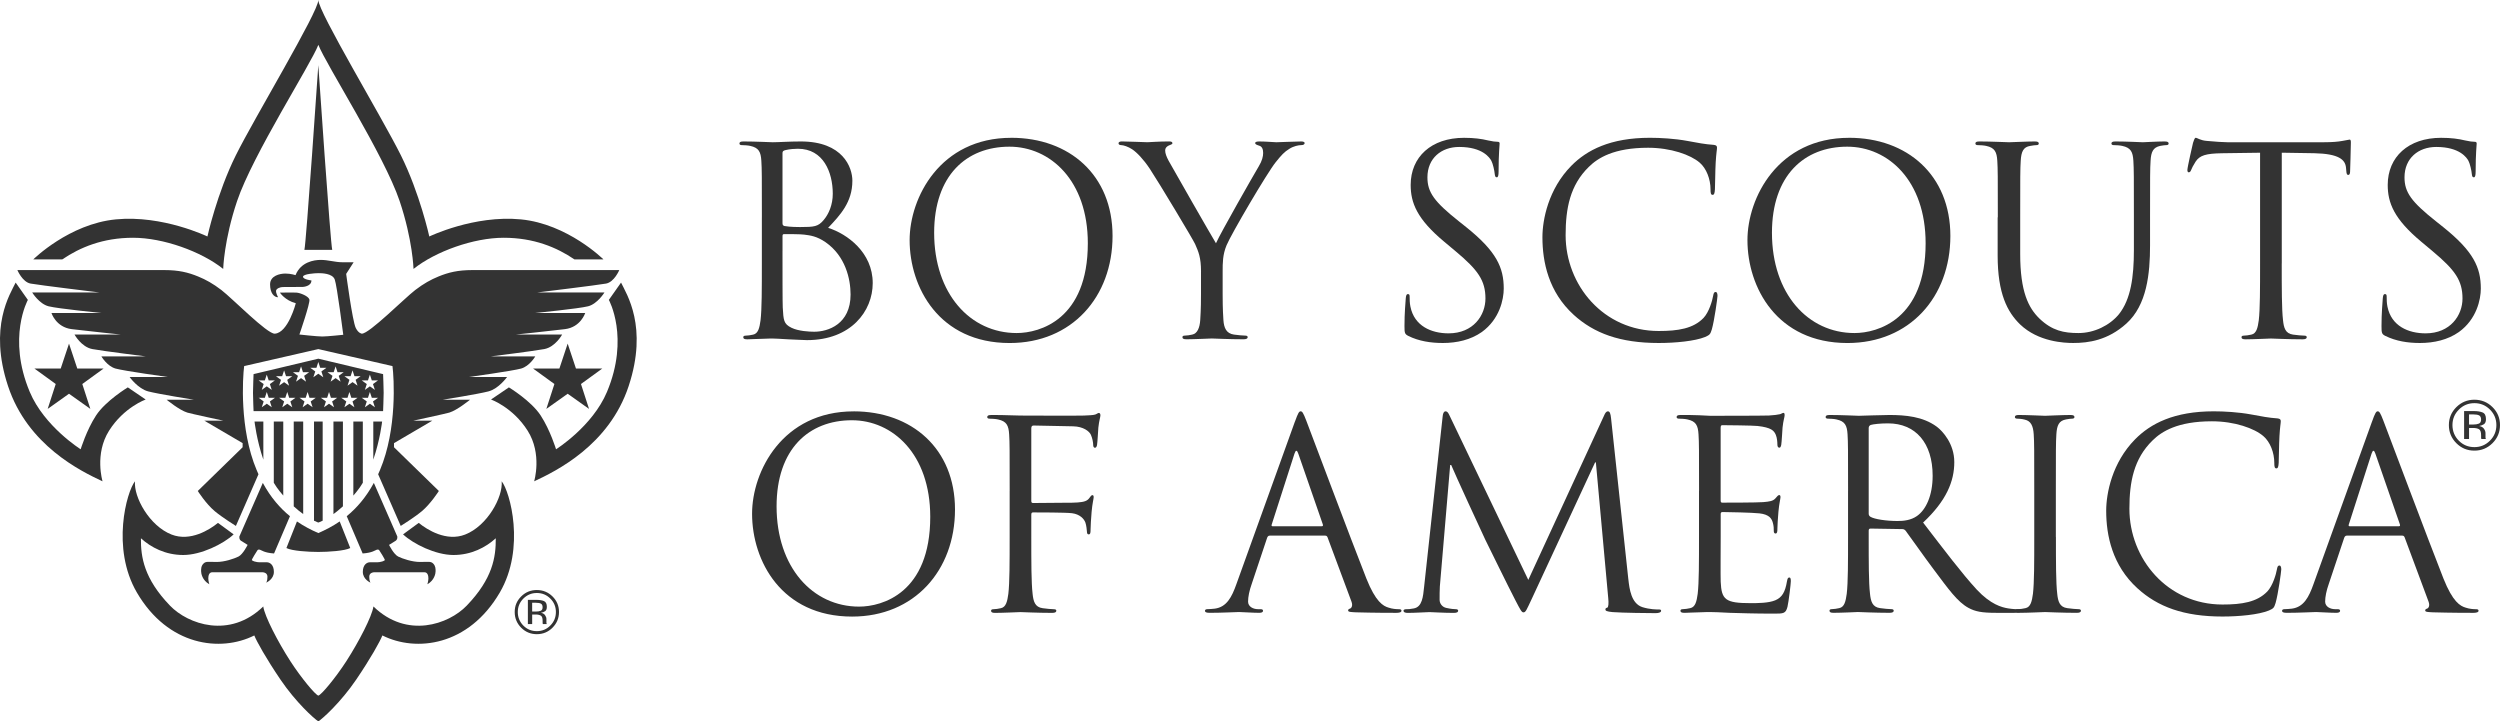
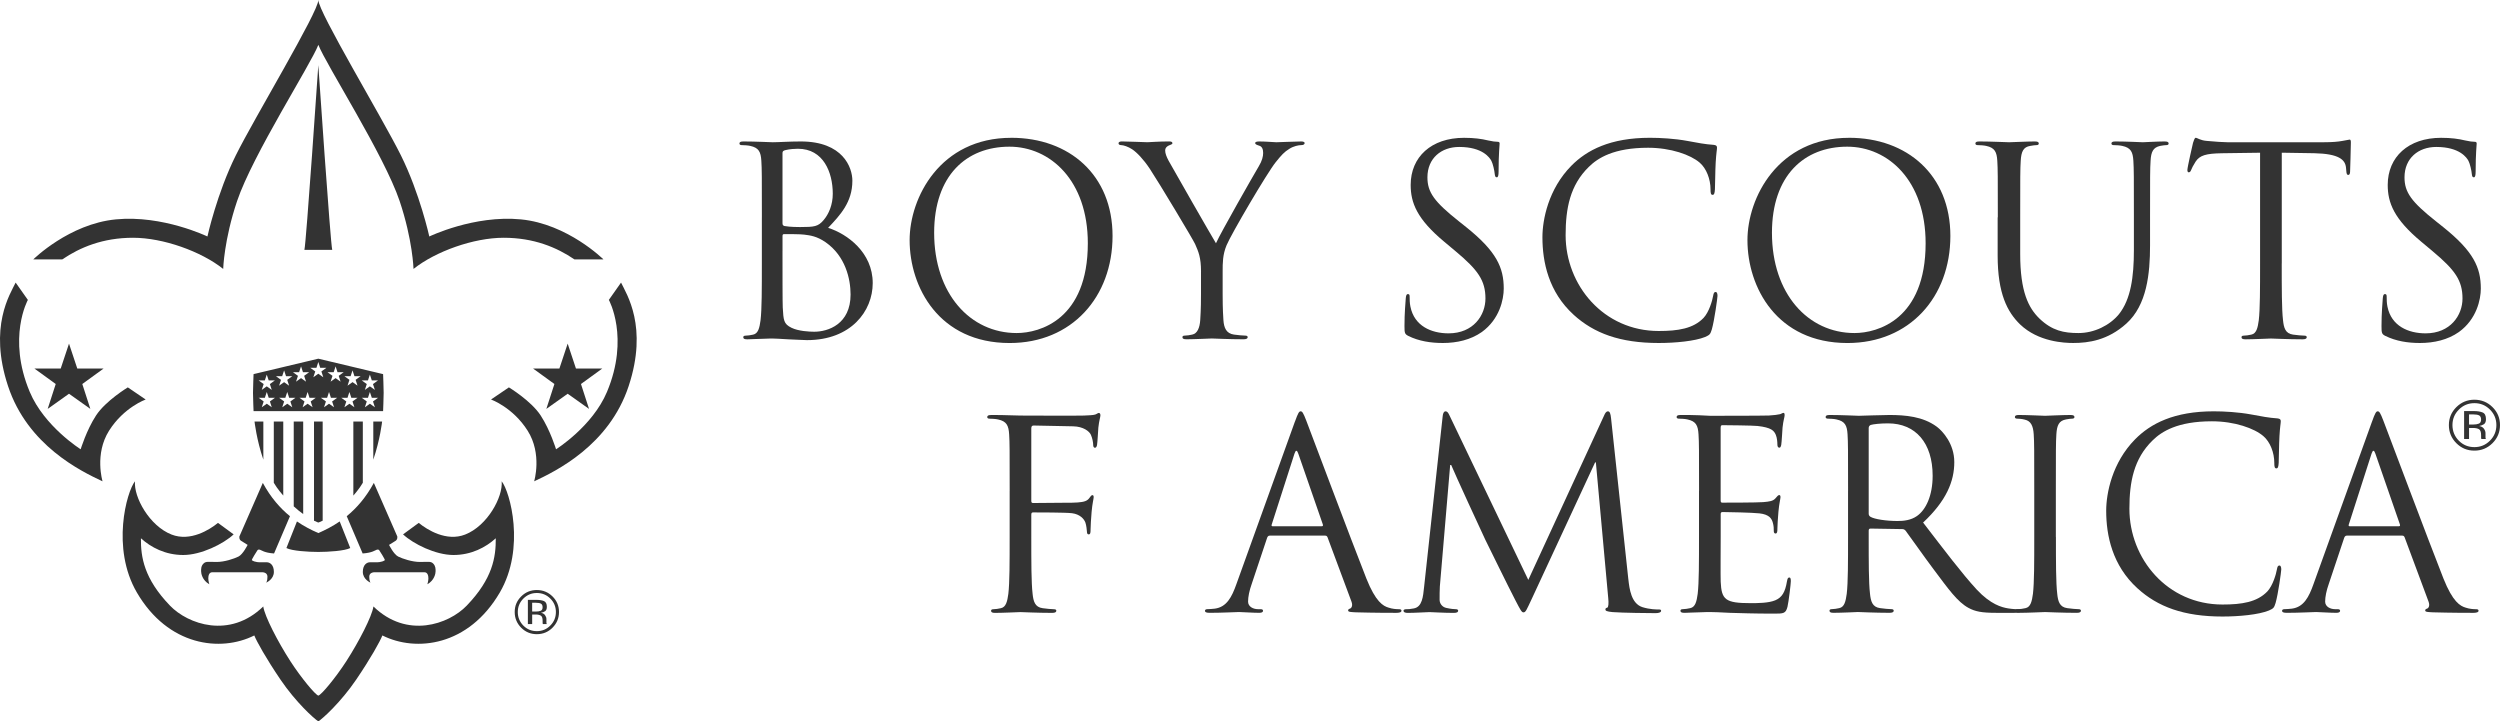
<svg xmlns="http://www.w3.org/2000/svg" width="201" height="58" viewBox="0 0 201 58" fill="none">
  <g id="Boy_Scouts_of_America" clip-path="url(#clip0_2107_280)">
    <path id="Vector" d="M48.952 24.111L49.932 22.719C50.371 23.638 52.121 26.269 50.545 31.039C48.97 35.809 44.696 37.879 42.946 38.698C42.946 38.698 43.611 36.504 42.421 34.626C41.231 32.745 39.48 32.12 39.48 32.12L40.916 31.145C40.916 31.145 42.703 32.224 43.472 33.407C44.242 34.59 44.706 36.122 44.706 36.122C44.706 36.122 47.635 34.286 48.801 31.509C50.634 27.141 48.952 24.113 48.952 24.113V24.111Z" fill="#333333" />
    <path id="Vector_2" d="M45.641 27.627L44.976 29.629H42.857L44.574 30.874L43.926 32.876L45.641 31.657L47.358 32.876L46.71 30.874L48.425 29.629H46.306L45.641 27.627Z" fill="#333333" />
    <path id="Vector_3" d="M25.595 3.607C25 5.155 20.309 12.466 19.065 16.157C18.009 19.286 17.945 21.622 17.945 21.622C16.176 20.211 13.113 19.116 10.697 19.116C8.281 19.116 6.442 19.881 5.009 20.855H2.677C2.677 20.855 5.55 18.003 9.314 17.638C13.079 17.272 16.677 19.014 16.677 19.014C16.677 19.014 17.439 15.55 18.962 12.484C20.484 9.421 25.595 0.969 25.595 0C25.595 0.969 30.707 9.421 32.23 12.484C33.754 15.547 34.516 19.014 34.516 19.014C34.516 19.014 38.114 17.272 41.878 17.638C45.643 18.003 48.515 20.855 48.515 20.855H46.184C44.751 19.881 42.911 19.116 40.495 19.116C38.079 19.116 35.014 20.213 33.247 21.622C33.247 21.622 33.181 19.286 32.128 16.157C30.884 12.466 26.192 5.157 25.597 3.607H25.595Z" fill="#333333" />
    <path id="Vector_4" d="M2.239 24.111L1.258 22.719C0.82 23.638 -0.931 26.269 0.645 31.039C2.221 35.809 6.494 37.879 8.245 38.698C8.245 38.698 7.58 36.504 8.77 34.626C9.959 32.745 11.712 32.12 11.712 32.12L10.277 31.145C10.277 31.145 8.49 32.224 7.72 33.407C6.95 34.59 6.486 36.122 6.486 36.122C6.486 36.122 3.558 34.286 2.392 31.509C0.559 27.141 2.241 24.113 2.241 24.113L2.239 24.111Z" fill="#333333" />
    <path id="Vector_5" d="M5.548 27.627L6.213 29.629H8.331L6.617 30.874L7.264 32.876L5.548 31.657L3.833 32.876L4.48 30.874L2.764 29.629H4.882L5.548 27.627Z" fill="#333333" />
    <path id="Vector_6" d="M25.595 57.999C25.242 57.779 23.78 56.453 22.55 54.64C21.383 52.92 20.625 51.553 20.446 51.09C17.728 52.453 13.515 51.943 11.003 47.635C8.922 44.066 10.189 39.514 10.854 38.697C10.739 39.96 12.01 42.284 13.797 42.979C15.296 43.565 16.844 42.598 17.525 42.04L18.785 42.963C17.963 43.733 16.165 44.622 14.731 44.622C13.298 44.622 12.13 44.008 11.33 43.277C11.316 44.792 11.576 46.52 13.668 48.694C15.113 50.195 18.474 51.383 21.165 48.76C21.284 49.557 22.333 51.591 23.346 53.16C24.225 54.52 25.362 55.875 25.595 55.927C25.829 55.875 26.966 54.52 27.845 53.16C28.856 51.591 29.907 49.557 30.025 48.76C32.717 51.383 36.08 50.197 37.523 48.694C39.615 46.52 39.872 44.792 39.86 43.277C39.058 44.008 37.891 44.622 36.459 44.622C35.028 44.622 33.229 43.735 32.405 42.963L33.666 42.04C34.349 42.598 35.895 43.565 37.394 42.979C39.181 42.284 40.449 39.96 40.335 38.697C41 39.514 42.266 44.068 40.186 47.635C37.673 51.943 33.461 52.453 30.743 51.09C30.564 51.555 29.806 52.922 28.639 54.64C27.408 56.453 25.945 57.779 25.593 57.999H25.595Z" fill="#333333" />
    <path id="Vector_7" d="M23.312 41.502C22.52 40.858 21.77 40.005 21.131 38.826L19.25 43.122C19.25 43.122 19.228 43.17 19.25 43.282C19.272 43.394 19.356 43.464 19.356 43.464L19.909 43.809C19.909 43.809 19.535 44.571 19.171 44.749C18.808 44.926 18.056 45.182 17.415 45.182C16.773 45.182 16.558 45.112 16.361 45.31C16.162 45.508 16.169 45.748 16.169 45.928C16.169 46.107 16.261 46.653 16.83 46.975C16.83 46.975 16.747 46.705 16.747 46.513C16.747 46.321 16.788 46.008 17.073 46.008H21.053C21.053 46.008 21.503 45.986 21.503 46.363C21.503 46.741 21.398 46.847 21.398 46.847C21.398 46.847 22.02 46.587 22.02 45.98C22.02 45.372 21.658 45.208 21.463 45.208H20.926C20.926 45.208 20.498 45.222 20.251 45.042C20.203 45.006 20.675 44.277 20.701 44.239C20.701 44.239 20.755 44.151 20.898 44.197C21.041 44.243 21.256 44.445 22.034 44.499L23.314 41.5L23.312 41.502Z" fill="#333333" />
    <path id="Vector_8" d="M21.173 36.956C20.627 35.361 20.464 33.889 20.464 33.889H21.173V36.956Z" fill="#333333" />
    <path id="Vector_9" d="M22.013 38.814C22.162 39.062 22.323 39.298 22.5 39.515C22.592 39.631 22.685 39.741 22.775 39.845V33.889H22.013V38.812V38.814Z" fill="#333333" />
-     <path id="Vector_10" d="M23.616 40.71C23.889 40.96 24.144 41.164 24.377 41.332V33.889H23.616V40.71Z" fill="#333333" />
+     <path id="Vector_10" d="M23.616 40.71C23.889 40.96 24.144 41.164 24.377 41.332V33.889H23.616Z" fill="#333333" />
    <path id="Vector_11" d="M27.875 41.502C28.667 40.858 29.416 40.005 30.058 38.826L31.939 43.122C31.939 43.122 31.961 43.17 31.939 43.282C31.917 43.394 31.832 43.464 31.832 43.464L31.28 43.809C31.28 43.809 31.654 44.571 32.017 44.749C32.381 44.926 33.133 45.182 33.776 45.182C34.419 45.182 34.632 45.112 34.829 45.31C35.026 45.508 35.022 45.748 35.022 45.928C35.022 46.107 34.93 46.653 34.361 46.975C34.361 46.975 34.443 46.705 34.443 46.513C34.443 46.321 34.403 46.008 34.118 46.008H30.138C30.138 46.008 29.688 45.986 29.688 46.363C29.688 46.741 29.792 46.847 29.792 46.847C29.792 46.847 29.171 46.587 29.171 45.98C29.171 45.372 29.533 45.208 29.728 45.208H30.265C30.265 45.208 30.693 45.222 30.94 45.042C30.988 45.006 30.516 44.277 30.49 44.239C30.49 44.239 30.436 44.151 30.293 44.197C30.15 44.243 29.935 44.445 29.157 44.499L27.877 41.5L27.875 41.502Z" fill="#333333" />
    <path id="Vector_12" d="M25.593 44.376C26.407 44.376 27.726 44.29 28.16 44.062L27.312 41.924C26.743 42.313 26.164 42.611 25.593 42.859C25.023 42.611 24.444 42.313 23.875 41.924L23.027 44.062C23.461 44.292 24.779 44.376 25.593 44.376Z" fill="#333333" />
-     <path id="Vector_13" d="M22.092 26.827C21.489 26.865 18.683 23.998 17.803 23.32C17.125 22.801 16.546 22.481 15.937 22.233C15.123 21.899 14.367 21.714 13.208 21.714H1.397C1.397 21.714 1.799 22.677 2.456 22.799C3.114 22.921 7.98 23.512 7.98 23.512H2.587C2.587 23.512 3.148 24.435 3.909 24.627C4.671 24.819 8.173 25.166 8.173 25.166H4.137C4.137 25.166 4.496 26.307 5.765 26.463C7.035 26.619 9.738 26.899 9.738 26.899H5.992C5.992 26.899 6.535 27.9 7.427 28.066C8.319 28.232 11.742 28.657 11.742 28.657H8.153C8.153 28.657 8.609 29.441 9.29 29.632C9.974 29.824 13.493 30.312 13.493 30.312H10.42C10.42 30.312 11.085 31.251 11.917 31.469C12.749 31.686 15.586 32.138 15.586 32.138H13.397C13.397 32.138 14.412 32.973 15.061 33.173C15.35 33.263 17.953 33.821 17.953 33.821H16.426L19.507 35.627V35.959L15.901 39.475C15.901 39.475 16.562 40.514 17.272 41.104C17.883 41.613 18.966 42.285 18.966 42.285L20.781 38.13C20.729 38.019 20.679 37.903 20.631 37.785C19.242 34.494 19.511 30.364 19.63 29.433L25.593 28.066L31.555 29.433C31.676 30.364 31.943 34.494 30.554 37.785C30.504 37.903 30.453 38.017 30.403 38.13L32.218 42.285C32.218 42.285 33.3 41.613 33.913 41.104C34.622 40.512 35.284 39.475 35.284 39.475L31.678 35.959V35.627L34.759 33.821H33.231C33.231 33.821 35.836 33.261 36.126 33.173C36.773 32.973 37.79 32.138 37.79 32.138H35.601C35.601 32.138 38.437 31.686 39.269 31.469C40.102 31.251 40.767 30.312 40.767 30.312H37.694C37.694 30.312 41.213 29.824 41.897 29.632C42.58 29.441 43.034 28.657 43.034 28.657H39.444C39.444 28.657 42.867 28.232 43.76 28.066C44.652 27.9 45.195 26.899 45.195 26.899H41.448C41.448 26.899 44.154 26.621 45.422 26.463C46.692 26.307 47.05 25.166 47.05 25.166H43.014C43.014 25.166 46.515 24.819 47.277 24.627C48.039 24.435 48.6 23.512 48.6 23.512H43.207C43.207 23.512 48.075 22.921 48.73 22.799C49.388 22.677 49.79 21.714 49.79 21.714H37.977C36.817 21.714 36.061 21.899 35.247 22.233C34.638 22.483 34.059 22.801 33.382 23.32C32.502 23.998 29.696 26.827 29.093 26.827C29.093 26.827 28.825 26.813 28.604 26.369C28.337 25.834 27.832 22.021 27.832 22.021L28.433 21.084H27.491C26.962 21.084 26.369 20.896 25.796 20.896C25.224 20.896 24.188 21.066 23.76 22.121C23.76 22.121 23.384 21.994 22.946 21.994C22.508 21.994 21.714 22.163 21.714 22.867C21.714 23.57 22.036 23.9 22.357 23.9C22.357 23.9 22.164 23.548 22.197 23.366C22.229 23.184 22.55 23.078 22.733 23.078C22.916 23.078 24.341 23.069 24.341 23.069C24.341 23.069 25.039 23.037 25.039 22.547C25.039 22.547 24.363 22.473 24.363 22.249C24.363 22.025 25.338 21.962 25.595 21.962C25.853 21.962 26.731 21.971 26.914 22.473C27.097 22.974 27.599 26.917 27.599 26.917C27.599 26.917 26.303 27.055 25.905 27.055C25.507 27.055 24.072 26.895 24.072 26.895C24.072 26.895 24.95 24.359 24.876 24.081C24.801 23.804 24.126 23.548 23.857 23.528C23.589 23.506 22.506 23.528 22.506 23.528C22.506 23.528 22.902 24.145 23.782 24.381C23.782 24.381 23.169 26.759 22.094 26.827H22.092Z" fill="#333333" />
    <path id="Vector_14" d="M30.013 36.956C30.56 35.361 30.723 33.889 30.723 33.889H30.013V36.956Z" fill="#333333" />
    <path id="Vector_15" d="M29.171 38.814C29.023 39.062 28.862 39.298 28.685 39.515C28.592 39.631 28.5 39.741 28.409 39.845V33.889H29.171V38.812V38.814Z" fill="#333333" />
-     <path id="Vector_16" d="M27.569 40.71C27.296 40.96 27.041 41.164 26.809 41.332V33.889H27.571V40.71H27.569Z" fill="#333333" />
    <path id="Vector_17" d="M25.593 42.013C25.593 42.013 25.72 41.973 25.943 41.863V33.891H25.246V41.863C25.469 41.973 25.595 42.013 25.595 42.013H25.593Z" fill="#333333" />
    <path id="Vector_18" d="M44.423 50.467C44.075 50.814 43.653 50.988 43.161 50.988C42.668 50.988 42.248 50.814 41.902 50.467C41.557 50.119 41.382 49.699 41.382 49.206C41.382 48.712 41.555 48.301 41.902 47.955C42.25 47.609 42.668 47.438 43.159 47.438C43.649 47.438 44.073 47.609 44.421 47.953C44.769 48.297 44.944 48.714 44.944 49.206C44.944 49.697 44.769 50.117 44.421 50.465L44.423 50.467ZM42.077 48.127C41.78 48.427 41.631 48.786 41.631 49.208C41.631 49.63 41.78 49.995 42.075 50.295C42.371 50.595 42.733 50.744 43.161 50.744C43.589 50.744 43.947 50.595 44.246 50.293C44.546 49.993 44.694 49.63 44.694 49.206C44.694 48.782 44.546 48.423 44.246 48.125C43.947 47.825 43.587 47.677 43.161 47.677C42.735 47.677 42.379 47.827 42.077 48.127ZM43.127 48.229C43.374 48.229 43.575 48.261 43.731 48.325C43.888 48.389 43.967 48.544 43.967 48.79C43.967 48.964 43.916 49.082 43.818 49.146C43.719 49.208 43.609 49.25 43.488 49.27C43.641 49.294 43.754 49.358 43.824 49.462C43.896 49.566 43.932 49.665 43.932 49.763V50.051C43.932 50.099 43.939 50.133 43.953 50.153L43.967 50.177H43.643C43.643 50.177 43.639 50.159 43.639 50.151C43.639 50.143 43.635 50.139 43.635 50.135L43.627 50.073V49.917C43.627 49.693 43.577 49.551 43.478 49.494C43.38 49.436 43.239 49.406 43.058 49.406H42.787V50.175H42.441V48.227H43.127V48.229ZM43.494 48.535C43.408 48.486 43.269 48.462 43.078 48.462H42.785V49.168H43.096C43.241 49.168 43.368 49.148 43.47 49.106C43.575 49.066 43.625 48.97 43.625 48.82C43.625 48.682 43.581 48.586 43.494 48.535Z" fill="#333333" />
    <path id="Vector_19" d="M30.801 30.079L25.593 28.838L20.386 30.079C20.386 30.079 20.341 31.208 20.341 31.579C20.341 31.951 20.386 33.054 20.386 33.054H30.801C30.801 33.054 30.846 31.953 30.846 31.579C30.846 31.206 30.801 30.079 30.801 30.079ZM21.851 32.744L21.449 32.459L21.047 32.744L21.2 32.277L20.798 31.985H21.294L21.449 31.515L21.606 31.985H22.102L21.7 32.277L21.851 32.744ZM21.698 30.878L21.849 31.348L21.447 31.062L21.045 31.348L21.198 30.878L20.796 30.586H21.292L21.447 30.117L21.604 30.586H22.1L21.698 30.878ZM22.189 30.249H22.685L22.842 29.779L22.998 30.249H23.495L23.093 30.54L23.244 31.01L22.842 30.724L22.44 31.01L22.593 30.54L22.191 30.249H22.189ZM23.497 32.744L23.095 32.459L22.693 32.744L22.846 32.277L22.444 31.985H22.94L23.095 31.515L23.252 31.985H23.748L23.346 32.277L23.499 32.744H23.497ZM23.551 29.925H24.048L24.204 29.455L24.359 29.925H24.856L24.454 30.217L24.607 30.686L24.204 30.4L23.802 30.686L23.955 30.217L23.553 29.925H23.551ZM25.133 32.744L24.731 32.459L24.329 32.744L24.482 32.277L24.08 31.985H24.576L24.731 31.515L24.886 31.985H25.382L24.98 32.277L25.133 32.744ZM25.193 30.332L25.346 29.863L24.944 29.571H25.441L25.593 29.102L25.746 29.571H26.243L25.841 29.863L25.993 30.332L25.593 30.047L25.193 30.332ZM26.856 32.744L26.454 32.459L26.052 32.744L26.204 32.277L25.802 31.985H26.299L26.454 31.515L26.608 31.985H27.105L26.703 32.277L26.856 32.744ZM26.982 30.4L26.58 30.686L26.733 30.217L26.331 29.925H26.828L26.982 29.455L27.137 29.925H27.634L27.232 30.217L27.384 30.686L26.982 30.4ZM28.494 32.744L28.092 32.459L27.69 32.744L27.843 32.277L27.441 31.985H27.937L28.092 31.515L28.247 31.985H28.743L28.341 32.277L28.494 32.744ZM28.747 31.008L28.345 30.722L27.943 31.008L28.094 30.538L27.692 30.247H28.188L28.343 29.777L28.498 30.247H28.994L28.592 30.538L28.745 31.008H28.747ZM30.14 32.744L29.738 32.459L29.336 32.744L29.489 32.277L29.087 31.985H29.583L29.738 31.515L29.895 31.985H30.391L29.989 32.277L30.142 32.744H30.14ZM29.987 30.878L30.14 31.348L29.738 31.062L29.336 31.348L29.489 30.878L29.087 30.586H29.583L29.738 30.117L29.895 30.586H30.391L29.989 30.878H29.987Z" fill="#333333" />
    <path id="Vector_20" d="M25.591 5.229C25.591 5.229 26.568 19.577 26.711 20.089H24.474C24.617 19.577 25.593 5.229 25.593 5.229H25.589H25.591Z" fill="#333333" />
    <g id="Group">
      <path id="Vector_21" d="M61.255 17.475C61.255 14.192 61.255 13.603 61.212 12.93C61.17 12.214 61.005 11.877 60.322 11.731C60.155 11.689 59.803 11.667 59.617 11.667C59.534 11.667 59.45 11.625 59.45 11.541C59.45 11.415 59.554 11.373 59.781 11.373C60.714 11.373 62.02 11.437 62.125 11.437C62.623 11.437 63.431 11.373 64.384 11.373C67.785 11.373 68.531 13.477 68.531 14.53C68.531 16.256 67.556 17.288 66.581 18.319C68.115 18.802 70.167 20.297 70.167 22.758C70.167 25.01 68.426 27.346 64.881 27.346C64.654 27.346 63.99 27.304 63.387 27.282C62.786 27.24 62.205 27.218 62.123 27.218C62.081 27.218 61.729 27.218 61.293 27.24C60.879 27.24 60.402 27.282 60.091 27.282C59.864 27.282 59.759 27.24 59.759 27.114C59.759 27.05 59.801 26.988 59.926 26.988C60.113 26.988 60.362 26.947 60.547 26.905C60.961 26.821 61.066 26.357 61.148 25.748C61.253 24.864 61.253 23.202 61.253 21.182V17.477L61.255 17.475ZM62.913 17.939C62.913 18.087 62.955 18.129 63.058 18.171C63.182 18.193 63.556 18.255 64.322 18.255C65.484 18.255 65.773 18.213 66.209 17.707C66.645 17.202 66.955 16.444 66.955 15.581C66.955 13.835 66.187 11.96 64.157 11.96C63.93 11.96 63.494 11.982 63.162 12.066C62.975 12.108 62.913 12.172 62.913 12.298V17.939ZM62.913 20.169C62.913 21.789 62.913 24.399 62.933 24.715C62.995 25.746 62.995 26.041 63.639 26.355C64.197 26.629 65.09 26.671 65.464 26.671C66.583 26.671 68.386 26.061 68.386 23.682C68.386 22.419 67.972 20.588 66.376 19.474C65.671 18.99 65.152 18.926 64.656 18.864C64.386 18.822 63.349 18.822 63.04 18.822C62.957 18.822 62.915 18.864 62.915 18.97V20.169H62.913Z" fill="#333333" />
      <path id="Vector_22" d="M81.302 11.078C85.968 11.078 89.449 14.067 89.449 18.971C89.449 23.874 86.173 27.579 81.178 27.579C75.498 27.579 73.134 23.097 73.134 19.308C73.134 15.9 75.58 11.08 81.302 11.08V11.078ZM81.739 26.777C83.604 26.777 87.461 25.683 87.461 19.558C87.461 14.507 84.434 11.793 81.16 11.793C77.698 11.793 75.106 14.109 75.106 18.717C75.106 23.62 78.008 26.777 81.741 26.777H81.739Z" fill="#333333" />
      <path id="Vector_23" d="M96.562 21.831C96.562 20.694 96.355 20.233 96.086 19.621C95.941 19.286 93.163 14.654 92.438 13.561C91.919 12.782 91.401 12.256 91.029 12.005C90.717 11.795 90.323 11.667 90.136 11.667C90.032 11.667 89.929 11.625 89.929 11.519C89.929 11.435 90.012 11.371 90.199 11.371C90.593 11.371 92.148 11.435 92.251 11.435C92.396 11.435 93.184 11.371 93.992 11.371C94.219 11.371 94.261 11.435 94.261 11.519C94.261 11.603 94.136 11.625 93.949 11.709C93.783 11.793 93.68 11.919 93.68 12.088C93.68 12.34 93.785 12.594 93.949 12.91C94.281 13.519 97.391 18.95 97.764 19.559C98.158 18.676 100.791 14.067 101.206 13.371C101.475 12.93 101.557 12.572 101.557 12.298C101.557 12.005 101.475 11.773 101.226 11.709C101.039 11.645 100.914 11.603 100.914 11.499C100.914 11.415 101.039 11.373 101.246 11.373C101.784 11.373 102.448 11.437 102.615 11.437C102.739 11.437 104.231 11.373 104.625 11.373C104.769 11.373 104.894 11.415 104.894 11.499C104.894 11.605 104.789 11.667 104.625 11.667C104.397 11.667 104.003 11.751 103.672 11.96C103.258 12.212 103.029 12.466 102.572 13.034C101.889 13.875 98.987 18.82 98.613 19.725C98.301 20.483 98.301 21.136 98.301 21.829V23.64C98.301 23.975 98.301 24.86 98.363 25.744C98.406 26.353 98.591 26.817 99.214 26.901C99.503 26.943 99.959 26.985 100.146 26.985C100.271 26.985 100.313 27.049 100.313 27.11C100.313 27.216 100.209 27.278 99.981 27.278C98.842 27.278 97.535 27.214 97.431 27.214C97.326 27.214 96.022 27.278 95.399 27.278C95.171 27.278 95.067 27.236 95.067 27.11C95.067 27.047 95.109 26.985 95.234 26.985C95.421 26.985 95.67 26.943 95.855 26.901C96.269 26.817 96.456 26.353 96.498 25.744C96.56 24.86 96.56 23.975 96.56 23.64V21.829L96.562 21.831Z" fill="#333333" />
      <path id="Vector_24" d="M113.231 27.009C112.942 26.861 112.92 26.777 112.92 26.21C112.92 25.157 113.002 24.316 113.024 23.98C113.044 23.748 113.087 23.644 113.191 23.644C113.316 23.644 113.336 23.708 113.336 23.876C113.336 24.066 113.336 24.36 113.398 24.655C113.71 26.212 115.076 26.801 116.465 26.801C118.455 26.801 119.43 25.349 119.43 24.002C119.43 22.549 118.829 21.708 117.046 20.214L116.114 19.434C113.917 17.604 113.418 16.299 113.418 14.869C113.418 12.617 115.076 11.08 117.71 11.08C118.518 11.08 119.119 11.164 119.637 11.29C120.031 11.374 120.198 11.396 120.363 11.396C120.528 11.396 120.57 11.438 120.57 11.544C120.57 11.649 120.487 12.343 120.487 13.774C120.487 14.109 120.445 14.257 120.343 14.257C120.218 14.257 120.198 14.151 120.176 13.983C120.156 13.732 120.031 13.162 119.906 12.93C119.782 12.699 119.223 11.815 117.316 11.815C115.884 11.815 114.765 12.721 114.765 14.257C114.765 15.456 115.304 16.213 117.293 17.792L117.874 18.255C120.321 20.212 120.901 21.516 120.901 23.201C120.901 24.064 120.57 25.663 119.139 26.694C118.246 27.325 117.129 27.577 116.007 27.577C115.032 27.577 114.079 27.429 113.229 27.009H113.231Z" fill="#333333" />
      <path id="Vector_25" d="M126.519 25.305C124.509 23.475 124.011 21.075 124.011 19.075C124.011 17.664 124.487 15.202 126.333 13.33C127.577 12.067 129.464 11.078 132.656 11.078C133.486 11.078 134.646 11.142 135.663 11.33C136.451 11.478 137.114 11.604 137.777 11.646C138.005 11.668 138.047 11.752 138.047 11.877C138.047 12.045 137.985 12.299 137.942 13.056C137.9 13.752 137.9 14.909 137.88 15.224C137.86 15.54 137.818 15.666 137.693 15.666C137.548 15.666 137.526 15.518 137.526 15.224C137.526 14.403 137.195 13.54 136.656 13.078C135.93 12.447 134.334 11.879 132.509 11.879C129.752 11.879 128.467 12.701 127.742 13.416C126.228 14.889 125.876 16.763 125.876 18.909C125.876 22.929 128.923 26.612 133.359 26.612C134.915 26.612 136.137 26.422 136.967 25.559C137.404 25.095 137.673 24.17 137.735 23.79C137.777 23.558 137.818 23.475 137.942 23.475C138.047 23.475 138.087 23.622 138.087 23.79C138.087 23.938 137.838 25.768 137.631 26.484C137.506 26.883 137.464 26.925 137.092 27.093C136.262 27.429 134.688 27.577 133.359 27.577C130.25 27.577 128.156 26.797 126.517 25.305H126.519Z" fill="#333333" />
      <path id="Vector_26" d="M148.662 11.078C153.327 11.078 156.81 14.067 156.81 18.971C156.81 23.874 153.534 27.579 148.539 27.579C142.859 27.579 140.495 23.097 140.495 19.308C140.495 15.9 142.941 11.08 148.664 11.08L148.662 11.078ZM149.098 26.777C150.963 26.777 154.82 25.683 154.82 19.558C154.82 14.507 151.793 11.793 148.519 11.793C145.058 11.793 142.465 14.109 142.465 18.717C142.465 23.62 145.367 26.777 149.1 26.777H149.098Z" fill="#333333" />
      <path id="Vector_27" d="M160.625 17.475C160.625 14.192 160.625 13.603 160.583 12.93C160.541 12.214 160.376 11.877 159.692 11.731C159.526 11.689 159.174 11.667 158.987 11.667C158.904 11.667 158.82 11.625 158.82 11.541C158.82 11.415 158.925 11.373 159.152 11.373C160.084 11.373 161.349 11.437 161.536 11.437C161.722 11.437 162.967 11.373 163.588 11.373C163.815 11.373 163.919 11.415 163.919 11.541C163.919 11.625 163.837 11.667 163.753 11.667C163.608 11.667 163.483 11.689 163.234 11.731C162.673 11.815 162.508 12.194 162.466 12.93C162.424 13.603 162.424 14.192 162.424 17.475V20.421C162.424 23.452 163.087 24.757 163.98 25.62C164.995 26.587 165.929 26.777 167.109 26.777C168.374 26.777 169.618 26.167 170.363 25.262C171.316 24.063 171.565 22.273 171.565 20.107V17.475C171.565 14.192 171.565 13.603 171.523 12.93C171.481 12.214 171.316 11.877 170.631 11.731C170.466 11.689 170.112 11.667 169.925 11.667C169.843 11.667 169.758 11.625 169.758 11.541C169.758 11.415 169.863 11.373 170.09 11.373C171.023 11.373 172.162 11.437 172.287 11.437C172.432 11.437 173.407 11.373 174.028 11.373C174.255 11.373 174.359 11.415 174.359 11.541C174.359 11.625 174.277 11.667 174.193 11.667C174.048 11.667 173.923 11.689 173.674 11.731C173.115 11.857 172.948 12.194 172.906 12.93C172.864 13.603 172.864 14.192 172.864 17.475V19.727C172.864 21.999 172.615 24.525 170.956 26.019C169.463 27.366 167.909 27.576 166.685 27.576C165.98 27.576 163.887 27.492 162.414 26.081C161.399 25.092 160.611 23.62 160.611 20.547V17.473L160.625 17.475Z" fill="#333333" />
      <path id="Vector_28" d="M183.451 21.181C183.451 23.201 183.451 24.863 183.555 25.747C183.618 26.356 183.742 26.82 184.363 26.903C184.653 26.945 185.109 26.987 185.296 26.987C185.421 26.987 185.463 27.051 185.463 27.113C185.463 27.219 185.358 27.281 185.131 27.281C183.991 27.281 182.685 27.217 182.58 27.217C182.476 27.217 181.171 27.281 180.548 27.281C180.321 27.281 180.217 27.239 180.217 27.113C180.217 27.049 180.259 26.987 180.383 26.987C180.57 26.987 180.82 26.945 181.005 26.903C181.419 26.82 181.523 26.356 181.606 25.747C181.71 24.863 181.71 23.201 181.71 21.181V12.279L178.643 12.321C177.358 12.343 176.86 12.489 176.528 12.994C176.301 13.352 176.239 13.5 176.177 13.646C176.114 13.814 176.052 13.855 175.97 13.855C175.907 13.855 175.865 13.792 175.865 13.666C175.865 13.456 176.279 11.646 176.321 11.478C176.363 11.352 176.446 11.078 176.528 11.078C176.673 11.078 176.88 11.288 177.441 11.33C178.042 11.394 178.83 11.436 179.079 11.436H186.854C187.517 11.436 187.993 11.394 188.325 11.33C188.637 11.288 188.823 11.224 188.906 11.224C189.01 11.224 189.01 11.35 189.01 11.476C189.01 12.107 188.948 13.56 188.948 13.792C188.948 13.981 188.886 14.065 188.803 14.065C188.699 14.065 188.659 14.001 188.639 13.708L188.618 13.476C188.556 12.845 188.06 12.361 186.068 12.319L183.455 12.277V21.179L183.451 21.181Z" fill="#333333" />
      <path id="Vector_29" d="M191.784 27.009C191.495 26.861 191.473 26.777 191.473 26.21C191.473 25.157 191.555 24.316 191.577 23.98C191.597 23.748 191.639 23.644 191.744 23.644C191.869 23.644 191.889 23.708 191.889 23.876C191.889 24.066 191.889 24.36 191.951 24.655C192.263 26.212 193.629 26.801 195.02 26.801C197.01 26.801 197.985 25.349 197.985 24.002C197.985 22.549 197.384 21.708 195.601 20.214L194.669 19.434C192.472 17.604 191.973 16.299 191.973 14.869C191.973 12.617 193.631 11.08 196.265 11.08C197.073 11.08 197.674 11.164 198.192 11.29C198.586 11.374 198.751 11.396 198.918 11.396C199.085 11.396 199.125 11.438 199.125 11.544C199.125 11.649 199.042 12.343 199.042 13.774C199.042 14.109 199 14.257 198.898 14.257C198.773 14.257 198.753 14.151 198.733 13.983C198.713 13.732 198.588 13.162 198.463 12.93C198.339 12.699 197.78 11.815 195.873 11.815C194.441 11.815 193.322 12.721 193.322 14.257C193.322 15.456 193.861 16.213 195.85 17.792L196.431 18.255C198.878 20.212 199.458 21.516 199.458 23.201C199.458 24.064 199.127 25.663 197.696 26.694C196.805 27.325 195.686 27.577 194.566 27.577C193.591 27.577 192.638 27.429 191.788 27.009H191.784Z" fill="#333333" />
    </g>
    <g id="Group_2">
-       <path id="Vector_30" d="M68.635 33.072C73.301 33.072 76.782 36.062 76.782 40.965C76.782 45.868 73.506 49.573 68.511 49.573C62.831 49.573 60.467 45.091 60.467 41.303C60.467 37.894 62.913 33.074 68.635 33.074V33.072ZM69.07 48.772C70.935 48.772 74.792 47.677 74.792 41.552C74.792 36.501 71.765 33.788 68.491 33.788C65.029 33.788 62.437 36.103 62.437 40.711C62.437 45.615 65.339 48.772 69.072 48.772H69.07Z" fill="#333333" />
      <path id="Vector_31" d="M81.178 39.469C81.178 36.186 81.178 35.597 81.136 34.924C81.093 34.208 80.928 33.87 80.245 33.725C80.078 33.683 79.727 33.661 79.54 33.661C79.457 33.661 79.373 33.619 79.373 33.535C79.373 33.409 79.477 33.367 79.704 33.367C80.181 33.367 80.742 33.367 81.198 33.389L82.048 33.411C82.462 33.411 86.671 33.433 87.147 33.411C87.541 33.389 87.873 33.389 88.06 33.327C88.185 33.285 88.267 33.201 88.35 33.201C88.432 33.201 88.474 33.285 88.474 33.391C88.474 33.539 88.37 33.791 88.307 34.38C88.287 34.59 88.245 35.517 88.203 35.769C88.183 35.875 88.14 36.001 88.036 36.001C87.931 36.001 87.891 35.895 87.891 35.749C87.891 35.581 87.829 35.223 87.704 34.95C87.58 34.676 87.103 34.296 86.295 34.276L83.103 34.212C82.979 34.212 82.916 34.276 82.916 34.444V40.253C82.916 40.379 82.936 40.442 83.061 40.442L85.714 40.42C86.066 40.42 86.358 40.42 86.647 40.398C87.145 40.356 87.415 40.293 87.6 40.019C87.682 39.913 87.745 39.809 87.827 39.809C87.909 39.809 87.931 39.873 87.931 39.977C87.931 40.103 87.827 40.46 87.765 41.156C87.722 41.577 87.682 42.419 87.682 42.566C87.682 42.756 87.682 42.966 87.537 42.966C87.433 42.966 87.393 42.882 87.393 42.776C87.373 42.566 87.35 42.271 87.268 42.019C87.164 41.725 86.832 41.346 86.191 41.262C85.672 41.198 83.413 41.198 83.061 41.198C82.957 41.198 82.916 41.24 82.916 41.388V43.176C82.916 45.196 82.916 46.858 83.021 47.742C83.083 48.351 83.208 48.815 83.829 48.899C84.118 48.941 84.575 48.983 84.762 48.983C84.886 48.983 84.928 49.046 84.928 49.108C84.928 49.214 84.824 49.276 84.597 49.276C83.457 49.276 82.151 49.212 82.046 49.212C81.942 49.212 80.637 49.276 80.014 49.276C79.787 49.276 79.682 49.234 79.682 49.108C79.682 49.044 79.725 48.983 79.849 48.983C80.036 48.983 80.285 48.941 80.47 48.899C80.884 48.815 80.989 48.351 81.071 47.742C81.176 46.858 81.176 45.196 81.176 43.176V39.471L81.178 39.469Z" fill="#333333" />
    </g>
    <g id="Group_3">
      <path id="Vector_32" d="M104.116 33.892C104.365 33.196 104.448 33.07 104.572 33.07C104.697 33.07 104.779 33.176 105.028 33.828C105.34 34.627 108.594 43.319 109.858 46.518C110.604 48.39 111.205 48.728 111.641 48.854C111.953 48.959 112.262 48.98 112.471 48.98C112.596 48.98 112.678 49.002 112.678 49.105C112.678 49.231 112.492 49.273 112.264 49.273C111.953 49.273 110.439 49.273 109.01 49.231C108.616 49.209 108.389 49.209 108.389 49.083C108.389 48.999 108.451 48.958 108.534 48.935C108.658 48.894 108.783 48.704 108.658 48.368L106.731 43.191C106.689 43.107 106.648 43.065 106.544 43.065H102.086C101.981 43.065 101.919 43.129 101.879 43.233L100.635 46.957C100.448 47.483 100.345 47.988 100.345 48.368C100.345 48.79 100.781 48.977 101.133 48.977H101.34C101.485 48.977 101.547 49.02 101.547 49.103C101.547 49.229 101.422 49.271 101.236 49.271C100.737 49.271 99.847 49.207 99.618 49.207C99.388 49.207 98.249 49.271 97.274 49.271C97.004 49.271 96.88 49.229 96.88 49.103C96.88 49.02 96.962 48.977 97.067 48.977C97.212 48.977 97.503 48.956 97.668 48.935C98.621 48.81 99.037 48.01 99.409 46.957L104.114 33.888L104.116 33.892ZM106.273 42.31C106.377 42.31 106.377 42.246 106.355 42.162L104.385 36.479C104.281 36.163 104.178 36.163 104.074 36.479L102.249 42.162C102.206 42.268 102.249 42.31 102.311 42.31H106.271H106.273Z" fill="#333333" />
      <path id="Vector_33" d="M130.921 46.582C131.004 47.339 131.148 48.518 132.041 48.812C132.642 49.002 133.18 49.002 133.388 49.002C133.492 49.002 133.554 49.023 133.554 49.107C133.554 49.233 133.367 49.297 133.118 49.297C132.662 49.297 130.423 49.275 129.657 49.213C129.181 49.171 129.076 49.107 129.076 49.004C129.076 48.92 129.118 48.878 129.221 48.856C129.325 48.834 129.345 48.476 129.303 48.098L128.308 37.176H128.246L123.167 48.12C122.731 49.045 122.67 49.235 122.483 49.235C122.339 49.235 122.234 49.026 121.84 48.268C121.301 47.237 119.519 43.596 119.414 43.385C119.227 43.005 116.906 37.956 116.676 37.386H116.594L115.764 47.151C115.744 47.487 115.744 47.867 115.744 48.224C115.744 48.54 115.971 48.814 116.282 48.876C116.634 48.959 116.946 48.981 117.07 48.981C117.153 48.981 117.235 49.023 117.235 49.087C117.235 49.235 117.111 49.277 116.861 49.277C116.093 49.277 115.099 49.213 114.934 49.213C114.747 49.213 113.752 49.277 113.193 49.277C112.986 49.277 112.841 49.235 112.841 49.087C112.841 49.023 112.946 48.981 113.048 48.981C113.215 48.981 113.36 48.981 113.669 48.918C114.353 48.792 114.415 47.97 114.5 47.171L115.993 33.45C116.013 33.218 116.098 33.07 116.22 33.07C116.343 33.07 116.427 33.154 116.532 33.386L122.875 46.624L128.97 33.408C129.052 33.218 129.136 33.072 129.281 33.072C129.426 33.072 129.488 33.24 129.53 33.64L130.919 46.582H130.921Z" fill="#333333" />
      <path id="Vector_34" d="M136.604 39.468C136.604 36.184 136.604 35.595 136.561 34.922C136.519 34.206 136.354 33.869 135.671 33.723C135.504 33.681 135.152 33.659 134.965 33.659C134.883 33.659 134.799 33.617 134.799 33.533C134.799 33.407 134.903 33.365 135.13 33.365C135.607 33.365 136.167 33.365 136.624 33.387L137.474 33.429C137.619 33.429 141.745 33.429 142.222 33.407C142.615 33.385 142.947 33.343 143.112 33.301C143.216 33.279 143.299 33.195 143.401 33.195C143.464 33.195 143.484 33.279 143.484 33.385C143.484 33.533 143.379 33.785 143.317 34.374C143.297 34.584 143.255 35.511 143.212 35.763C143.192 35.869 143.15 35.995 143.068 35.995C142.943 35.995 142.901 35.889 142.901 35.721C142.901 35.573 142.881 35.215 142.776 34.964C142.632 34.628 142.425 34.374 141.305 34.248C140.953 34.206 138.692 34.184 138.465 34.184C138.382 34.184 138.34 34.248 138.34 34.394V40.203C138.34 40.351 138.36 40.413 138.465 40.413C138.734 40.413 141.285 40.413 141.761 40.371C142.26 40.329 142.549 40.287 142.736 40.077C142.881 39.909 142.963 39.803 143.048 39.803C143.11 39.803 143.152 39.845 143.152 39.971C143.152 40.097 143.048 40.455 142.985 41.15C142.943 41.572 142.903 42.349 142.903 42.497C142.903 42.664 142.903 42.896 142.758 42.896C142.654 42.896 142.613 42.812 142.613 42.706C142.613 42.497 142.613 42.285 142.531 42.011C142.449 41.717 142.262 41.36 141.454 41.274C140.895 41.21 138.841 41.168 138.489 41.168C138.384 41.168 138.344 41.232 138.344 41.316V43.168C138.344 43.883 138.324 46.325 138.344 46.767C138.407 48.219 138.718 48.493 140.748 48.493C141.287 48.493 142.199 48.493 142.738 48.261C143.277 48.029 143.526 47.61 143.671 46.747C143.713 46.515 143.753 46.431 143.858 46.431C143.982 46.431 143.982 46.599 143.982 46.747C143.982 46.914 143.817 48.345 143.713 48.789C143.568 49.336 143.401 49.336 142.593 49.336C141.038 49.336 139.898 49.294 139.09 49.272C138.282 49.23 137.783 49.208 137.472 49.208C137.43 49.208 137.078 49.208 136.642 49.23C136.228 49.23 135.749 49.272 135.44 49.272C135.213 49.272 135.108 49.23 135.108 49.105C135.108 49.041 135.15 48.979 135.273 48.979C135.46 48.979 135.709 48.937 135.894 48.895C136.308 48.811 136.413 48.347 136.495 47.738C136.6 46.855 136.6 45.192 136.6 43.172V39.468H136.604Z" fill="#333333" />
      <path id="Vector_35" d="M148.585 39.468C148.585 36.185 148.585 35.595 148.543 34.922C148.501 34.206 148.336 33.869 147.652 33.723C147.486 33.681 147.134 33.659 146.947 33.659C146.864 33.659 146.78 33.617 146.78 33.533C146.78 33.407 146.885 33.365 147.112 33.365C148.044 33.365 149.351 33.429 149.455 33.429C149.682 33.429 151.258 33.365 151.902 33.365C153.208 33.365 154.597 33.491 155.694 34.29C156.213 34.67 157.125 35.701 157.125 37.152C157.125 38.708 156.482 40.267 154.617 42.013C156.317 44.223 157.726 46.095 158.928 47.4C160.048 48.599 160.938 48.831 161.457 48.915C161.851 48.979 162.14 48.979 162.265 48.979C162.37 48.979 162.452 49.043 162.452 49.105C162.452 49.23 162.327 49.272 161.956 49.272H160.484C159.322 49.272 158.806 49.166 158.265 48.873C157.375 48.389 156.649 47.358 155.467 45.78C154.597 44.623 153.622 43.212 153.208 42.665C153.126 42.581 153.063 42.539 152.939 42.539L150.388 42.497C150.283 42.497 150.243 42.561 150.243 42.665V43.17C150.243 45.19 150.243 46.853 150.348 47.736C150.41 48.345 150.535 48.809 151.156 48.893C151.445 48.935 151.902 48.977 152.088 48.977C152.213 48.977 152.255 49.041 152.255 49.103C152.255 49.209 152.151 49.27 151.924 49.27C150.784 49.27 149.477 49.206 149.373 49.206C149.353 49.206 148.046 49.27 147.423 49.27C147.196 49.27 147.092 49.228 147.092 49.103C147.092 49.039 147.134 48.977 147.256 48.977C147.443 48.977 147.693 48.935 147.877 48.893C148.292 48.809 148.396 48.345 148.478 47.736C148.583 46.853 148.583 45.19 148.583 43.17V39.466L148.585 39.468ZM150.243 41.3C150.243 41.406 150.285 41.49 150.388 41.552C150.7 41.741 151.652 41.889 152.565 41.889C153.063 41.889 153.642 41.825 154.121 41.49C154.846 40.984 155.385 39.847 155.385 38.249C155.385 35.617 154.016 34.039 151.799 34.039C151.178 34.039 150.617 34.102 150.41 34.164C150.306 34.206 150.243 34.29 150.243 34.416V41.298V41.3Z" fill="#333333" />
      <path id="Vector_36" d="M165.296 43.172C165.296 45.192 165.296 46.855 165.401 47.738C165.463 48.347 165.588 48.811 166.209 48.895C166.498 48.937 166.955 48.979 167.141 48.979C167.266 48.979 167.308 49.043 167.308 49.105C167.308 49.211 167.204 49.272 166.977 49.272C165.837 49.272 164.53 49.209 164.426 49.209C164.321 49.209 163.017 49.272 162.394 49.272C162.167 49.272 162.062 49.23 162.062 49.105C162.062 49.041 162.104 48.979 162.227 48.979C162.414 48.979 162.663 48.937 162.848 48.895C163.262 48.811 163.367 48.347 163.449 47.738C163.554 46.855 163.554 45.192 163.554 43.172V39.468C163.554 36.185 163.554 35.595 163.511 34.922C163.469 34.206 163.262 33.849 162.806 33.743C162.579 33.679 162.307 33.659 162.163 33.659C162.08 33.659 161.996 33.617 161.996 33.533C161.996 33.407 162.1 33.365 162.327 33.365C163.011 33.365 164.317 33.429 164.422 33.429C164.526 33.429 165.831 33.365 166.454 33.365C166.681 33.365 166.786 33.407 166.786 33.533C166.786 33.617 166.703 33.659 166.619 33.659C166.474 33.659 166.35 33.681 166.1 33.723C165.541 33.829 165.375 34.187 165.332 34.922C165.29 35.595 165.29 36.185 165.29 39.468V43.172H165.296Z" fill="#333333" />
      <path id="Vector_37" d="M171.847 47.297C169.837 45.467 169.338 43.067 169.338 41.067C169.338 39.656 169.815 37.194 171.66 35.322C172.904 34.059 174.79 33.07 177.983 33.07C178.814 33.07 179.973 33.134 180.99 33.322C181.778 33.47 182.442 33.596 183.105 33.638C183.332 33.66 183.374 33.744 183.374 33.87C183.374 34.037 183.312 34.291 183.27 35.048C183.227 35.744 183.227 36.901 183.207 37.217C183.187 37.532 183.145 37.658 183.02 37.658C182.876 37.658 182.854 37.51 182.854 37.217C182.854 36.395 182.522 35.532 181.983 35.071C181.258 34.439 179.662 33.872 177.837 33.872C175.079 33.872 173.795 34.693 173.069 35.408C171.555 36.881 171.204 38.755 171.204 40.901C171.204 44.921 174.251 48.604 178.687 48.604C180.243 48.604 181.465 48.414 182.295 47.551C182.731 47.087 183 46.162 183.063 45.782C183.105 45.551 183.145 45.467 183.27 45.467C183.374 45.467 183.414 45.615 183.414 45.782C183.414 45.93 183.165 47.761 182.958 48.476C182.834 48.876 182.791 48.918 182.419 49.085C181.589 49.423 180.016 49.569 178.687 49.569C175.577 49.569 173.483 48.79 171.845 47.295L171.847 47.297Z" fill="#333333" />
      <path id="Vector_38" d="M190.713 33.892C190.962 33.196 191.044 33.07 191.169 33.07C191.294 33.07 191.376 33.176 191.625 33.828C191.937 34.627 195.191 43.319 196.455 46.518C197.201 48.39 197.802 48.728 198.238 48.854C198.55 48.959 198.859 48.98 199.068 48.98C199.193 48.98 199.275 49.002 199.275 49.105C199.275 49.231 199.088 49.273 198.861 49.273C198.55 49.273 197.036 49.273 195.607 49.231C195.213 49.209 194.986 49.209 194.986 49.083C194.986 48.999 195.048 48.958 195.131 48.935C195.255 48.894 195.38 48.704 195.255 48.368L193.328 43.191C193.286 43.107 193.245 43.065 193.141 43.065H188.683C188.578 43.065 188.518 43.129 188.476 43.233L187.231 46.957C187.044 47.483 186.942 47.988 186.942 48.368C186.942 48.79 187.378 48.977 187.73 48.977H187.937C188.082 48.977 188.144 49.02 188.144 49.103C188.144 49.229 188.019 49.271 187.832 49.271C187.336 49.271 186.444 49.207 186.216 49.207C185.989 49.207 184.848 49.271 183.873 49.271C183.603 49.271 183.479 49.229 183.479 49.103C183.479 49.02 183.561 48.977 183.666 48.977C183.81 48.977 184.102 48.956 184.267 48.935C185.219 48.81 185.635 48.01 186.007 46.957L190.713 33.888V33.892ZM192.869 42.31C192.974 42.31 192.974 42.246 192.952 42.162L190.982 36.479C190.878 36.163 190.775 36.163 190.671 36.479L188.845 42.162C188.803 42.268 188.845 42.31 188.908 42.31H192.867H192.869Z" fill="#333333" />
    </g>
    <path id="Vector_39" d="M200.397 35.63C199.995 36.031 199.511 36.231 198.94 36.231C198.369 36.231 197.889 36.031 197.489 35.63C197.089 35.23 196.89 34.744 196.89 34.177C196.89 33.609 197.091 33.134 197.491 32.734C197.891 32.337 198.375 32.137 198.94 32.137C199.505 32.137 199.995 32.334 200.397 32.732C200.799 33.13 201 33.609 201 34.177C201 34.744 200.799 35.228 200.397 35.63ZM197.692 32.932C197.348 33.278 197.177 33.693 197.177 34.177C197.177 34.66 197.348 35.086 197.69 35.432C198.031 35.777 198.449 35.949 198.942 35.949C199.434 35.949 199.848 35.775 200.192 35.43C200.538 35.084 200.709 34.666 200.709 34.177C200.709 33.687 200.536 33.274 200.192 32.93C199.848 32.584 199.43 32.413 198.942 32.413C198.453 32.413 198.039 32.584 197.692 32.93V32.932ZM198.904 33.05C199.187 33.05 199.42 33.088 199.601 33.162C199.782 33.236 199.872 33.416 199.872 33.699C199.872 33.899 199.816 34.037 199.702 34.109C199.587 34.181 199.46 34.229 199.322 34.251C199.497 34.279 199.627 34.353 199.71 34.471C199.792 34.59 199.834 34.706 199.834 34.82V35.152C199.834 35.208 199.842 35.248 199.856 35.27L199.872 35.298H199.501C199.501 35.286 199.497 35.278 199.495 35.268C199.495 35.26 199.491 35.254 199.489 35.25L199.481 35.178V34.998C199.481 34.74 199.424 34.576 199.31 34.508C199.195 34.441 199.034 34.409 198.825 34.409H198.512V35.296H198.114V33.048H198.906L198.904 33.05ZM199.328 33.401C199.229 33.346 199.068 33.318 198.849 33.318H198.51V34.131H198.867C199.036 34.131 199.179 34.107 199.3 34.059C199.42 34.011 199.479 33.901 199.479 33.729C199.479 33.569 199.428 33.459 199.328 33.4V33.401Z" fill="#333333" />
  </g>
  <defs>
    <clipPath id="clip0_2107_280">
      <rect width="201" height="58" fill="white" />
    </clipPath>
  </defs>
</svg>